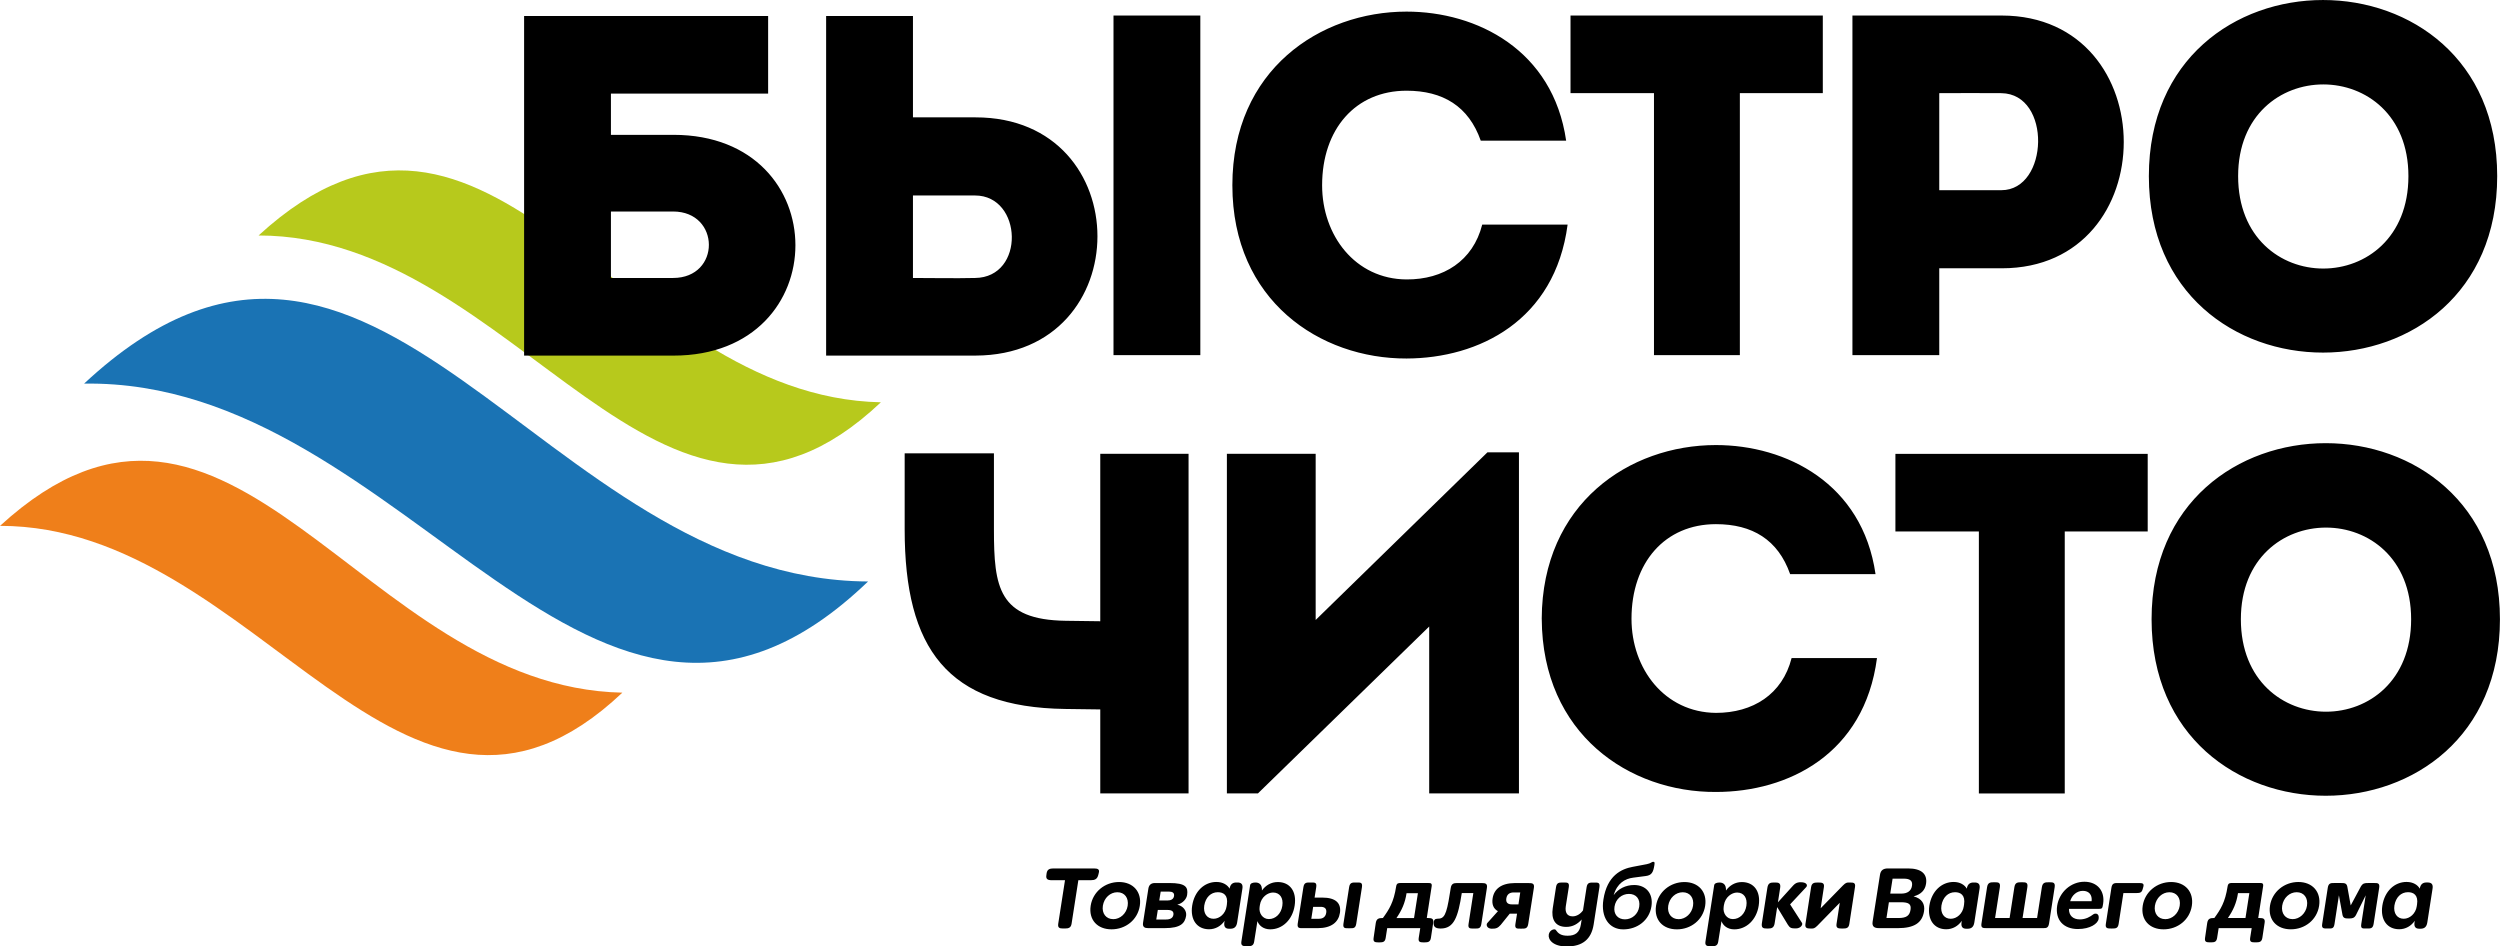
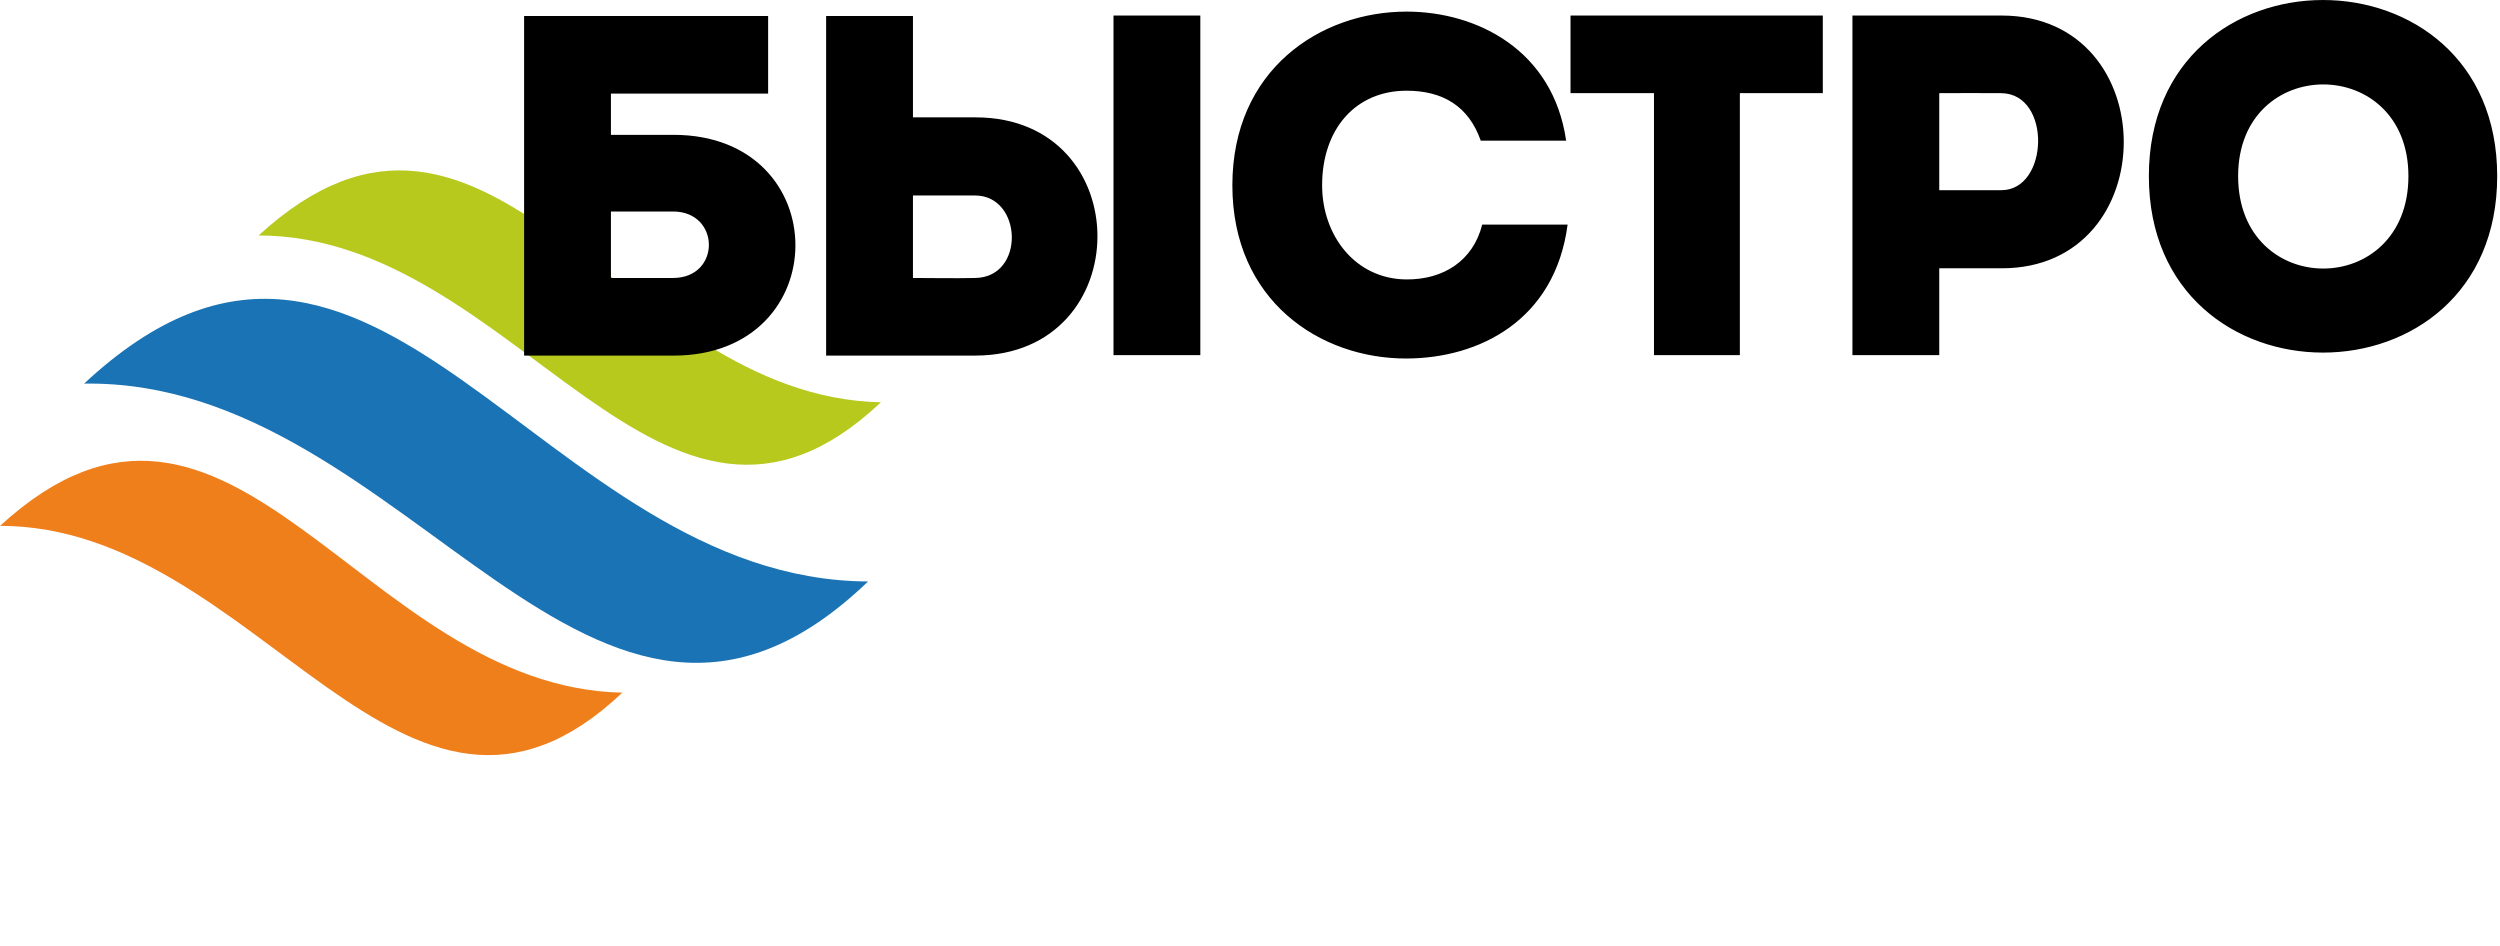
<svg xmlns="http://www.w3.org/2000/svg" xml:space="preserve" width="45.128mm" height="17.084mm" style="shape-rendering:geometricPrecision; text-rendering:geometricPrecision; image-rendering:optimizeQuality; fill-rule:evenodd; clip-rule:evenodd" viewBox="0 0 1076.79 407.65">
  <defs>
    <style type="text/css">  .fil0 {fill:#EF7F1A} .fil3 {fill:#B7C91C} .fil1 {fill:#1A73B4} .fil2 {fill:black;fill-rule:nonzero}  </style>
  </defs>
  <g id="Слой_x0020_1">
    <g id="_2879949383360">
      <path class="fil0" d="M-0 226.5c99.68,-91.34 155.55,69.57 268.05,71.85 -94.31,89.16 -156.43,-71.85 -268.05,-71.85z" />
      <path class="fil1" d="M36.2 165.24c125.58,-117.04 195.96,84.57 337.68,85.22 -118.81,114.19 -197.07,-87.43 -337.68,-85.22z" />
-       <path class="fil2" d="M458.71 379.13l-2.91 18.71c-0.27,1.74 0.47,2.09 2.06,2.09l0.82 0c1.67,0 2.6,-0.36 2.87,-2.09l2.91 -18.71 5.36 0c1.75,0 2.72,-0.47 3.19,-2.14l0.23 -0.91c0.47,-1.58 -0.31,-2.02 -2.06,-2.02l-17.43 0c-1.71,0 -2.68,0.44 -2.95,2.02l-0.12 0.91c-0.27,1.66 0.58,2.14 2.29,2.14l5.75 0zm20.77 16.77c-3.07,0 -4.97,-2.45 -4.46,-5.78 0.54,-3.4 3.18,-5.81 6.25,-5.81 3.11,0 4.97,2.45 4.43,5.86 -0.51,3.28 -3.18,5.74 -6.21,5.74zm-0.74 4.39c6.1,0 11.26,-4.08 12.19,-10.13 0.93,-6.05 -2.91,-10.25 -8.93,-10.25 -6.06,0 -11.3,4.19 -12.23,10.21 -0.93,6.09 2.91,10.17 8.97,10.17zm24.07 -8.35c1.94,0 2.79,0.63 2.6,2.06 -0.23,1.42 -1.32,2.06 -3.26,2.06l-4.12 0 0.66 -4.11 4.12 0zm0.62 -7.91c1.59,0 2.45,0.55 2.25,1.9 -0.19,1.35 -1.28,1.94 -2.87,1.94l-3.5 0 0.62 -3.84 3.49 0zm-5.98 -3.68c-1.4,0 -2.56,0.59 -2.83,2.41l-2.29 14.68c-0.31,1.9 0.74,2.33 2.17,2.33l7.22 0c6.91,0 8.66,-2.18 9.16,-5.34 0.31,-2.14 -1.28,-4.23 -3.8,-4.75 2.37,-0.63 3.96,-2.45 4.23,-4.19 0.51,-3.4 -0.62,-5.14 -7.57,-5.14l-6.29 0zm26.52 -0.47c-5.28,0 -9.51,4.03 -10.48,10.21 -0.93,6.09 2.1,10.17 7.26,10.17 2.8,0 5.17,-1.42 6.72,-3.64l-0.12 0.71c-0.31,2.02 0.62,2.7 2.02,2.7l0.58 0c1.51,0 2.6,-0.64 2.91,-2.7l2.25 -14.51c0.35,-2.06 -0.58,-2.7 -2.1,-2.7l-0.58 0c-1.4,0 -2.52,0.68 -2.83,2.66 -0.89,-1.63 -2.91,-2.89 -5.63,-2.89zm4.35 10.48c-0.47,3.16 -2.99,5.38 -5.63,5.38 -2.83,0 -4.5,-2.37 -4,-5.7 0.58,-3.52 2.83,-5.74 5.86,-5.74 2.29,0 4.54,1.15 3.88,5.34l-0.11 0.71zm13.28 6.41c0.7,1.94 2.64,3.52 5.51,3.52 5.28,0 9.59,-4.15 10.52,-10.21 0.97,-6.21 -2.1,-10.16 -7.26,-10.16 -2.87,0 -5.24,1.42 -6.83,3.64 0.12,-2.76 -1.36,-3.44 -2.8,-3.44 -1.09,0 -2.14,0.31 -2.29,1.15l-3.77 24.32c-0.27,1.78 0.74,1.98 2.21,1.98l0.58 0c1.4,0 2.45,-0.2 2.72,-1.98l1.4 -8.82zm1.05 -6.93c0.54,-3.47 3.38,-5.41 5.67,-5.41 2.88,0 4.54,2.29 4,5.74 -0.5,3.36 -2.87,5.7 -5.82,5.7 -2.64,0 -4.39,-2.53 -3.96,-5.26l0.12 -0.76zm24.93 9.94c5.86,0 8.93,-2.57 9.55,-6.57 0.62,-4.03 -1.59,-6.6 -7.65,-6.6l-3.26 0 0.7 -4.46c0.31,-2.11 -0.66,-2.03 -2.14,-2.03l-0.58 0c-1.4,0 -2.49,-0.04 -2.8,2.03l-2.45 15.69c-0.31,2.06 0.82,1.94 2.25,1.94l6.37 0zm13.28 0.04l0.58 0c1.4,0 2.41,0.08 2.72,-1.94l2.45 -15.73c0.31,-2.11 -0.66,-2.03 -2.14,-2.03l-0.58 0c-1.4,0 -2.49,-0.04 -2.8,2.03l-2.45 15.73c-0.31,2.06 0.78,1.94 2.21,1.94zm-12 -9.22c1.52,0 2.68,0.63 2.37,2.57 -0.31,1.94 -1.63,2.57 -3.14,2.57l-3.22 0 -0.08 0.08 0.81 -5.22 3.26 0zm32.62 4.83c2.29,-3.36 3.69,-6.41 4.35,-10.72l4.89 0 -1.67 10.72 -7.57 0zm-4 4.35l14.25 0 -0.66 4.19c-0.27,1.74 0.51,1.94 2.02,1.94l0.47 0c1.55,0 2.48,-0.2 2.76,-1.94l0.97 -6.41c0.31,-1.82 -0.51,-2.14 -2.21,-2.14l-0.54 0 2.1 -13.61c0.23,-1.42 -0.47,-1.47 -1.47,-1.47l-11.88 0c-0.97,0 -1.71,0.04 -1.94,1.47 -1.05,6.84 -3.03,9.93 -5.71,13.61l-0.16 0c-1.71,0 -2.6,0.31 -2.91,2.14l-0.93 6.41c-0.27,1.74 0.54,1.94 2.09,1.94l0.47 0c1.51,0 2.37,-0.2 2.64,-1.94l0.66 -4.19zm29.97 -19.42c-1.32,0 -2.33,0.28 -2.6,2.18l-0.39 2.37c-1.47,9.57 -2.52,10.8 -5.28,10.8 -1.2,0 -1.51,0.63 -1.63,1.34 -0.27,1.9 0.43,2.89 2.95,2.89 5.75,0 7.49,-4.82 9.12,-15.27l4.97 0 -2.06 13.33c-0.35,2.06 0.78,1.94 2.21,1.94l0.58 0c1.4,0 2.41,0.08 2.72,-1.94l2.41 -15.62c0.27,-1.78 -0.66,-2.02 -2.14,-2.02l-10.87 0zm25 0c-5.86,0.04 -8.93,2.57 -9.55,6.57 -0.39,2.49 0.27,4.43 2.29,5.54l-4.54 5.06c-0.7,0.71 -0.23,2.49 1.87,2.49 1.86,0 2.6,-0.24 3.88,-1.66l3.88 -4.82 0.27 0 2.87 0 -0.7 4.43c-0.35,2.09 0.66,2.02 2.14,2.02l0.58 0c1.4,0 2.48,0.04 2.8,-2.02l2.45 -15.66c0.27,-1.86 -0.82,-1.94 -2.25,-1.94l-5.98 0zm-1.28 9.18c-1.51,0 -2.68,-0.63 -2.37,-2.57 0.31,-1.94 1.63,-2.57 3.14,-2.57l2.83 0 0.04 -0.08 -0.78 5.22 -2.88 0zm24.54 -7.39c0.31,-2.1 -0.66,-2.02 -2.14,-2.02l-0.58 0c-1.4,0 -2.48,-0.04 -2.79,2.02l-1.4 9.05c-0.7,4.48 0.81,8.04 5.82,8.04 2.87,0 5.01,-1.35 6.64,-3.2l-0.35 2.18c-0.54,3.44 -2.37,4.82 -5.71,4.82 -2.91,0 -4.04,-0.99 -5.13,-2.53 -0.43,-0.56 -2.64,-0.08 -2.99,2.06 -0.35,2.25 1.94,5.1 7.76,5.1 6.8,0 10.56,-3.13 11.57,-9.41l2.49 -16.09c0.31,-2.1 -0.66,-2.02 -2.14,-2.02l-0.58 0c-1.4,0 -2.49,-0.04 -2.8,2.02l-1.55 9.95c-1.01,1.47 -2.68,2.58 -4.46,2.58 -2.45,0 -3.34,-1.74 -2.95,-4.36l1.28 -8.17zm27.76 -4.12l5.44 -0.71c2.52,-0.32 3.18,-1.66 3.65,-4.59 0.16,-1.03 0.2,-1.54 -0.5,-1.54 -0.66,0 -0.89,0.67 -2.76,1.03l-6.06 1.15c-4.93,0.91 -11.03,3.76 -12.62,14.08 -1.2,7.67 2.48,12.86 8.54,12.86 6.09,0 11.22,-3.88 12.15,-9.93 0.86,-5.54 -2.37,-9.18 -7.45,-9.18 -3.69,0 -6.87,1.66 -8.81,4.35 1.47,-5.1 4.89,-7.08 8.43,-7.52zm-3.57 17.96c-3.07,0 -5.01,-2.22 -4.5,-5.46 0.51,-3.32 3.14,-5.5 6.21,-5.5 3.1,0 4.97,2.17 4.43,5.54 -0.47,3.2 -3.11,5.42 -6.14,5.42zm23.1 -0.08c-3.07,0 -4.97,-2.45 -4.46,-5.78 0.54,-3.4 3.18,-5.81 6.25,-5.81 3.11,0 4.97,2.45 4.43,5.86 -0.51,3.28 -3.18,5.74 -6.21,5.74zm-0.74 4.39c6.1,0 11.26,-4.08 12.19,-10.13 0.93,-6.05 -2.91,-10.25 -8.93,-10.25 -6.06,0 -11.3,4.19 -12.23,10.21 -0.93,6.09 2.91,10.17 8.97,10.17zm19.22 -3.52c0.7,1.94 2.64,3.52 5.51,3.52 5.28,0 9.59,-4.15 10.52,-10.21 0.97,-6.21 -2.09,-10.16 -7.26,-10.16 -2.87,0 -5.24,1.42 -6.83,3.64 0.12,-2.76 -1.36,-3.44 -2.79,-3.44 -1.09,0 -2.14,0.31 -2.29,1.15l-3.77 24.32c-0.27,1.78 0.74,1.98 2.21,1.98l0.58 0c1.4,0 2.45,-0.2 2.72,-1.98l1.4 -8.82zm1.05 -6.93c0.54,-3.47 3.38,-5.41 5.67,-5.41 2.87,0 4.54,2.29 4,5.74 -0.51,3.36 -2.87,5.7 -5.82,5.7 -2.64,0 -4.39,-2.53 -3.96,-5.26l0.11 -0.76zm22.95 0.88l4.62 7.63c0.89,1.42 1.55,1.54 3.42,1.54 2.1,0 3.11,-1.66 2.64,-2.37l-5.13 -7.99 6.95 -7.44c0.66,-0.71 0.35,-2.1 -2.37,-2.1 -0.93,0 -2.02,0.08 -3.26,1.42l-6.56 7.24 0.97 -6.28c0.31,-2.02 -0.7,-2.26 -2.1,-2.26l-0.58 0c-1.47,0 -2.52,0.2 -2.83,2.26l-2.37 15.3c-0.31,2.06 0.66,2.26 2.13,2.26l0.58 0c1.4,0 2.48,-0.24 2.79,-2.26l1.09 -6.96zm33.51 -8.66c0.31,-1.94 -0.78,-1.94 -2.21,-1.94l-0.58 0c-0.62,0 -1.2,0.04 -2.37,1.23l-9.63 9.86 1.4 -9.15c0.27,-1.75 -0.78,-1.94 -2.21,-1.94l-0.58 0c-1.4,0 -2.45,0.2 -2.72,1.94l-2.45 15.93c-0.27,1.79 0.78,1.94 2.21,1.94l0.58 0c0.58,0 1.16,0 2.37,-1.23l9.63 -9.86 -1.4 9.15c-0.27,1.79 0.78,1.94 2.21,1.94l0.58 0c1.4,0 2.45,-0.16 2.72,-1.94l2.45 -15.93zm13.55 13.36l1.05 -6.81 5.16 0c3.46,0 4.54,0.83 4.15,3.28 -0.39,2.49 -1.75,3.52 -5.2,3.52l-5.16 0zm1.63 -10.52l1.01 -6.45 4.82 0c2.83,0 3.88,1.03 3.53,3.12 -0.31,2.06 -1.86,3.32 -4.54,3.32l-4.82 0zm-4.93 14.87l8.15 0c7.14,0 10.56,-2.29 11.34,-7.28 0.47,-3.09 -0.89,-5.46 -4.5,-6.41 3.11,-0.83 4.93,-2.57 5.36,-5.42 0.66,-4.27 -2.06,-6.61 -7.76,-6.61l-8.62 0c-1.9,0 -3.14,0.67 -3.46,2.73l-3.18 20.25c-0.31,2.06 0.78,2.73 2.68,2.73zm32.26 -19.9c-5.28,0 -9.51,4.03 -10.48,10.21 -0.93,6.09 2.1,10.17 7.26,10.17 2.8,0 5.16,-1.42 6.72,-3.64l-0.12 0.71c-0.31,2.02 0.62,2.7 2.02,2.7l0.58 0c1.52,0 2.6,-0.64 2.91,-2.7l2.25 -14.51c0.35,-2.06 -0.58,-2.7 -2.09,-2.7l-0.58 0c-1.4,0 -2.52,0.68 -2.83,2.66 -0.89,-1.63 -2.91,-2.89 -5.63,-2.89zm4.35 10.48c-0.47,3.16 -2.99,5.38 -5.63,5.38 -2.83,0 -4.5,-2.37 -4,-5.7 0.58,-3.52 2.83,-5.74 5.86,-5.74 2.29,0 4.54,1.15 3.88,5.34l-0.12 0.71zm33.97 9.41c1.47,0 2.41,0.08 2.76,-2.02l2.41 -15.59c0.31,-2.02 -0.66,-2.14 -2.06,-2.14l-0.58 0c-1.44,0 -2.56,0.08 -2.87,2.14l-2.06 13.25 -6.25 0 2.06 -13.25c0.31,-2.02 -0.66,-2.14 -2.06,-2.14l-0.66 0c-1.44,0 -2.56,0.08 -2.87,2.14l-2.06 13.25 -6.25 0 2.06 -13.25c0.31,-2.02 -0.66,-2.14 -2.06,-2.14l-0.58 0c-1.44,0 -2.56,0.08 -2.87,2.14l-2.41 15.59c-0.35,2.06 0.78,2.02 2.17,2.02l24.19 0zm11.34 -8.31l13.04 0c1.01,0 1.28,-0.16 1.48,-1.15l0.19 -1.07c0.82,-5.42 -2.45,-9.45 -8.07,-9.45 -5.75,0 -10.79,4.39 -11.73,10.32 -0.93,6.13 2.76,10.05 8.93,10.05 5.32,0 8.62,-2.33 8.93,-4.39 0.39,-2.41 -1.44,-2.57 -2.29,-1.94 -1.36,1.03 -3.22,2.18 -5.79,2.18 -2.95,0 -4.77,-1.66 -4.7,-4.55zm0.51 -3.28c0.74,-2.61 2.91,-4.47 5.47,-4.47 2.68,0 4.08,1.78 3.77,4.47l-9.24 0zm28.61 -3.52c1.52,0 2.21,-0.24 2.6,-1.62l0.31 -1.07c0.35,-1.35 -0.23,-1.62 -1.75,-1.62l-9.2 0c-1.4,0 -2.49,-0.04 -2.8,2.02l-2.41 15.62c-0.31,1.9 0.78,1.94 2.21,1.94l0.58 0c1.4,0 2.41,-0.04 2.72,-1.94l2.06 -13.33 5.67 0zm12.35 11.24c-3.07,0 -4.97,-2.45 -4.46,-5.78 0.54,-3.4 3.18,-5.81 6.25,-5.81 3.11,0 4.97,2.45 4.43,5.86 -0.5,3.28 -3.18,5.74 -6.21,5.74zm-0.74 4.39c6.09,0 11.26,-4.08 12.19,-10.13 0.93,-6.05 -2.91,-10.25 -8.93,-10.25 -6.06,0 -11.3,4.19 -12.23,10.21 -0.93,6.09 2.91,10.17 8.97,10.17zm27.72 -4.87c2.29,-3.36 3.69,-6.41 4.35,-10.72l4.89 0 -1.67 10.72 -7.57 0zm-4 4.35l14.25 0 -0.66 4.19c-0.27,1.74 0.51,1.94 2.02,1.94l0.47 0c1.55,0 2.48,-0.2 2.76,-1.94l0.97 -6.41c0.31,-1.82 -0.51,-2.14 -2.21,-2.14l-0.54 0 2.1 -13.61c0.23,-1.42 -0.47,-1.47 -1.47,-1.47l-11.88 0c-0.97,0 -1.71,0.04 -1.94,1.47 -1.05,6.84 -3.03,9.93 -5.71,13.61l-0.16 0c-1.71,0 -2.6,0.31 -2.91,2.14l-0.93 6.41c-0.27,1.74 0.54,1.94 2.09,1.94l0.47 0c1.51,0 2.37,-0.2 2.64,-1.94l0.66 -4.19zm31.84 -3.88c-3.07,0 -4.97,-2.45 -4.46,-5.78 0.54,-3.4 3.18,-5.81 6.25,-5.81 3.11,0 4.97,2.45 4.43,5.86 -0.51,3.28 -3.18,5.74 -6.21,5.74zm-0.74 4.39c6.1,0 11.26,-4.08 12.19,-10.13 0.93,-6.05 -2.91,-10.25 -8.93,-10.25 -6.06,0 -11.3,4.19 -12.23,10.21 -0.93,6.09 2.91,10.17 8.97,10.17zm21.63 -19.94l-2.91 0c-1.4,0 -2.48,-0.04 -2.8,2.02l-2.41 15.62c-0.35,2.06 0.78,1.94 2.21,1.94l0.58 0c1.4,0 2.21,0.08 2.52,-1.94l1.9 -12.34 1.55 8.5c0.35,1.38 1.16,1.47 2.68,1.47 1.47,0 2.33,-0.08 3.11,-1.47l4.19 -8.5 -1.9 12.34c-0.31,2.02 0.5,1.94 1.9,1.94l0.58 0c1.44,0 2.48,0.12 2.83,-1.94l2.41 -15.62c0.31,-2.06 -0.78,-2.02 -2.18,-2.02l-2.52 0c-1.59,0 -2.33,0.08 -3.18,1.47l-4.39 8.19 -1.48 -8.19c-0.35,-1.39 -1.12,-1.47 -2.72,-1.47zm28.27 -0.47c-5.28,0 -9.51,4.03 -10.48,10.21 -0.93,6.09 2.1,10.17 7.26,10.17 2.8,0 5.16,-1.42 6.72,-3.64l-0.12 0.71c-0.31,2.02 0.62,2.7 2.02,2.7l0.58 0c1.51,0 2.6,-0.64 2.91,-2.7l2.25 -14.51c0.35,-2.06 -0.58,-2.7 -2.09,-2.7l-0.58 0c-1.4,0 -2.52,0.68 -2.83,2.66 -0.89,-1.63 -2.91,-2.89 -5.63,-2.89zm4.35 10.48c-0.47,3.16 -2.99,5.38 -5.63,5.38 -2.83,0 -4.5,-2.37 -4,-5.7 0.58,-3.52 2.83,-5.74 5.86,-5.74 2.29,0 4.54,1.15 3.88,5.34l-0.12 0.71z" />
-       <path class="fil2" d="M511.93 341.75l0 -146.28 -38.03 0 0 72.12 -14.87 -0.2c-28.99,-0.39 -30.93,-14.47 -30.93,-39.34l0 -32.78 -38.45 0 0 32.78c0,51.35 18.39,76.64 69.17,77.32l15.08 0.2 0 36.18 38.03 0zm103.65 -71.89l0 71.89c12.95,0 25.91,0 38.66,0l0 -146.91 -13.58 0 -73.98 72.2 0 -71.57c-12.75,0 -25.5,0 -38.24,0l0 146.28 13.37 0 73.77 -71.89zm48.48 -3.34c0.21,49.74 37.82,74.82 75.02,74.6 31.14,0 63.95,-16.3 69.38,-57.68 -12.75,0 -24.24,0 -36.78,0 -3.97,15.67 -16.71,23.62 -32.6,23.62 -22.15,-0.21 -36.36,-19.02 -36.36,-40.54 0,-24.24 14.42,-40.75 36.36,-40.75 15.67,0 26.75,6.68 31.97,21.52 12.74,0 24.03,0 36.78,0 -5.64,-39.08 -38.46,-55.59 -68.76,-55.59 -37.2,0 -74.81,25.08 -75.02,74.81zm188.28 -37.61l0 112.85c12.33,0 24.66,0 36.99,0l0 -112.85 35.73 0c0,-11.29 0,-22.36 0,-33.43l-108.67 0c0,11.08 0,22.15 0,33.43l35.94 0zm224.44 37.83c0,-101.14 -150.05,-101.14 -150.05,0 0,101.35 150.05,101.35 150.05,0zm-111.59 0c0,-52.66 73.34,-52.66 73.34,0 0,53.08 -73.34,53.08 -73.34,0z" />
      <path class="fil3" d="M111.35 101.43c99.68,-91.34 155.55,69.57 268.05,71.85 -94.31,89.16 -156.44,-71.85 -268.05,-71.85z" />
      <path class="fil2" d="M289.88 91.1c20.48,0 20.69,28.63 0,28.63 -8.78,0 -18.18,0 -26.75,0l0 -28.63 26.75 0zm-26.75 -33.02l0 -17.76 67.71 0 0 -33.43 -105.11 0 0 146.28 64.36 0c70.01,0 70,-95.09 0,-95.09l-26.96 0zm92.69 -51.2l0 146.28 64.36 0c70.01,-0.21 70.01,-102.61 0,-102.61l-26.96 0 0 -43.67 -37.4 0zm64.15 77.32c20.48,0 21.74,35.32 0,35.53 -8.78,0.21 -18.18,0 -26.75,0l0 -35.53 26.75 0zm59.63 68.76l37.4 0 0 -146.28 -37.4 0 0 146.28zm51.2 -73.14c0,49.74 37.82,74.72 75.02,74.6 31.13,-0.09 63.95,-16.3 69.38,-57.68 -12.75,0 -24.24,0 -36.78,0 -3.97,15.67 -16.72,23.7 -32.6,23.62 -22.15,-0.12 -36.36,-19.01 -36.36,-40.54 0,-24.24 14.42,-40.75 36.36,-40.75 15.67,0 26.75,6.68 31.97,21.52 12.74,0 24.03,0 36.78,0 -5.64,-39.08 -38.45,-55.59 -68.75,-55.59 -37.2,0 -75.02,25.08 -75.02,74.81zm181.6 -39.7l0 112.85c12.33,0 24.66,0 36.99,0l0 -112.85 35.73 0c0,-11.29 0,-22.36 0,-33.44l-108.67 0c0,11.08 0,22.15 0,33.44l35.94 0zm122.88 112.85l0 -37.41 26.96 0c70.01,0 70.01,-108.73 0,-108.87 -21.51,-0.04 -43.26,0 -64.36,0 0,48.9 0,97.59 0,146.28 12.33,0 24.86,0 37.4,0zm26.75 -71.05l-26.75 0c0,-11.91 0,-29.88 0,-41.79 8.57,0 17.98,-0.11 26.75,0 21.73,0.29 20.48,41.79 0,41.79zm213.57 -6.06c0,-101.14 -150.04,-101.14 -150.04,0 0,101.35 150.04,101.35 150.04,0zm-111.59 0c0,-52.66 73.35,-52.66 73.35,0 0,53.08 -73.35,53.08 -73.35,0z" />
    </g>
  </g>
</svg>